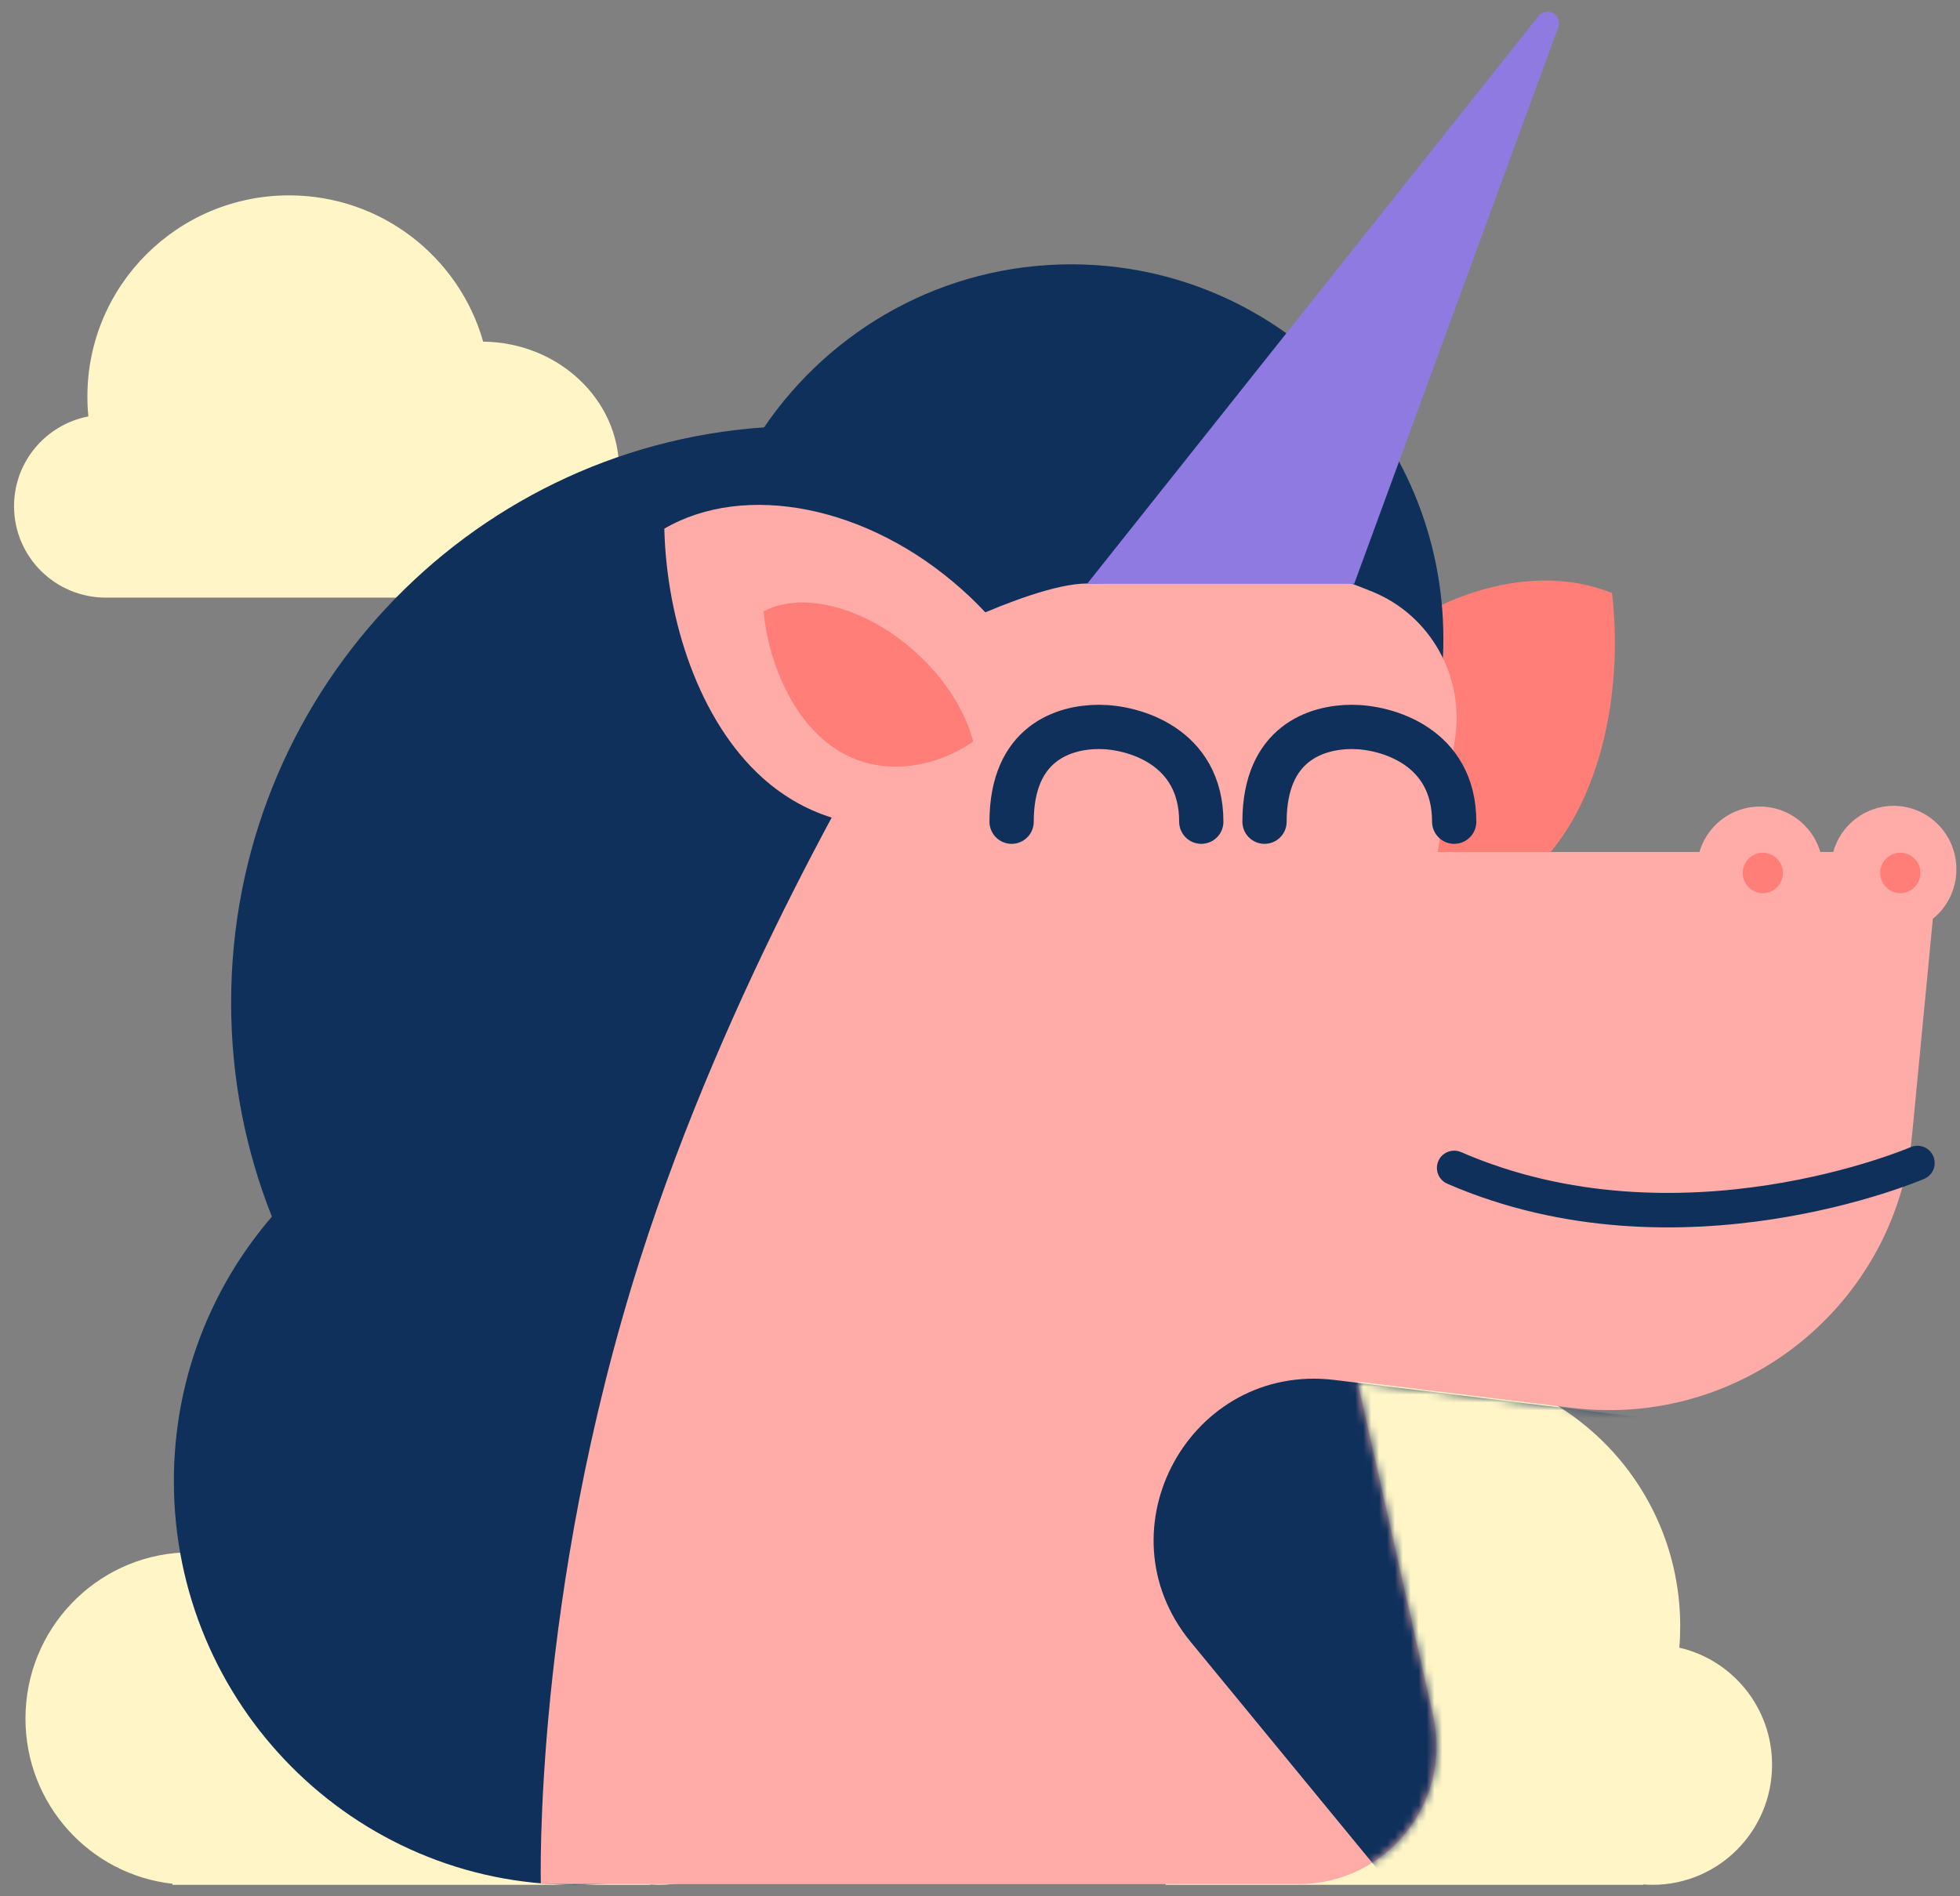
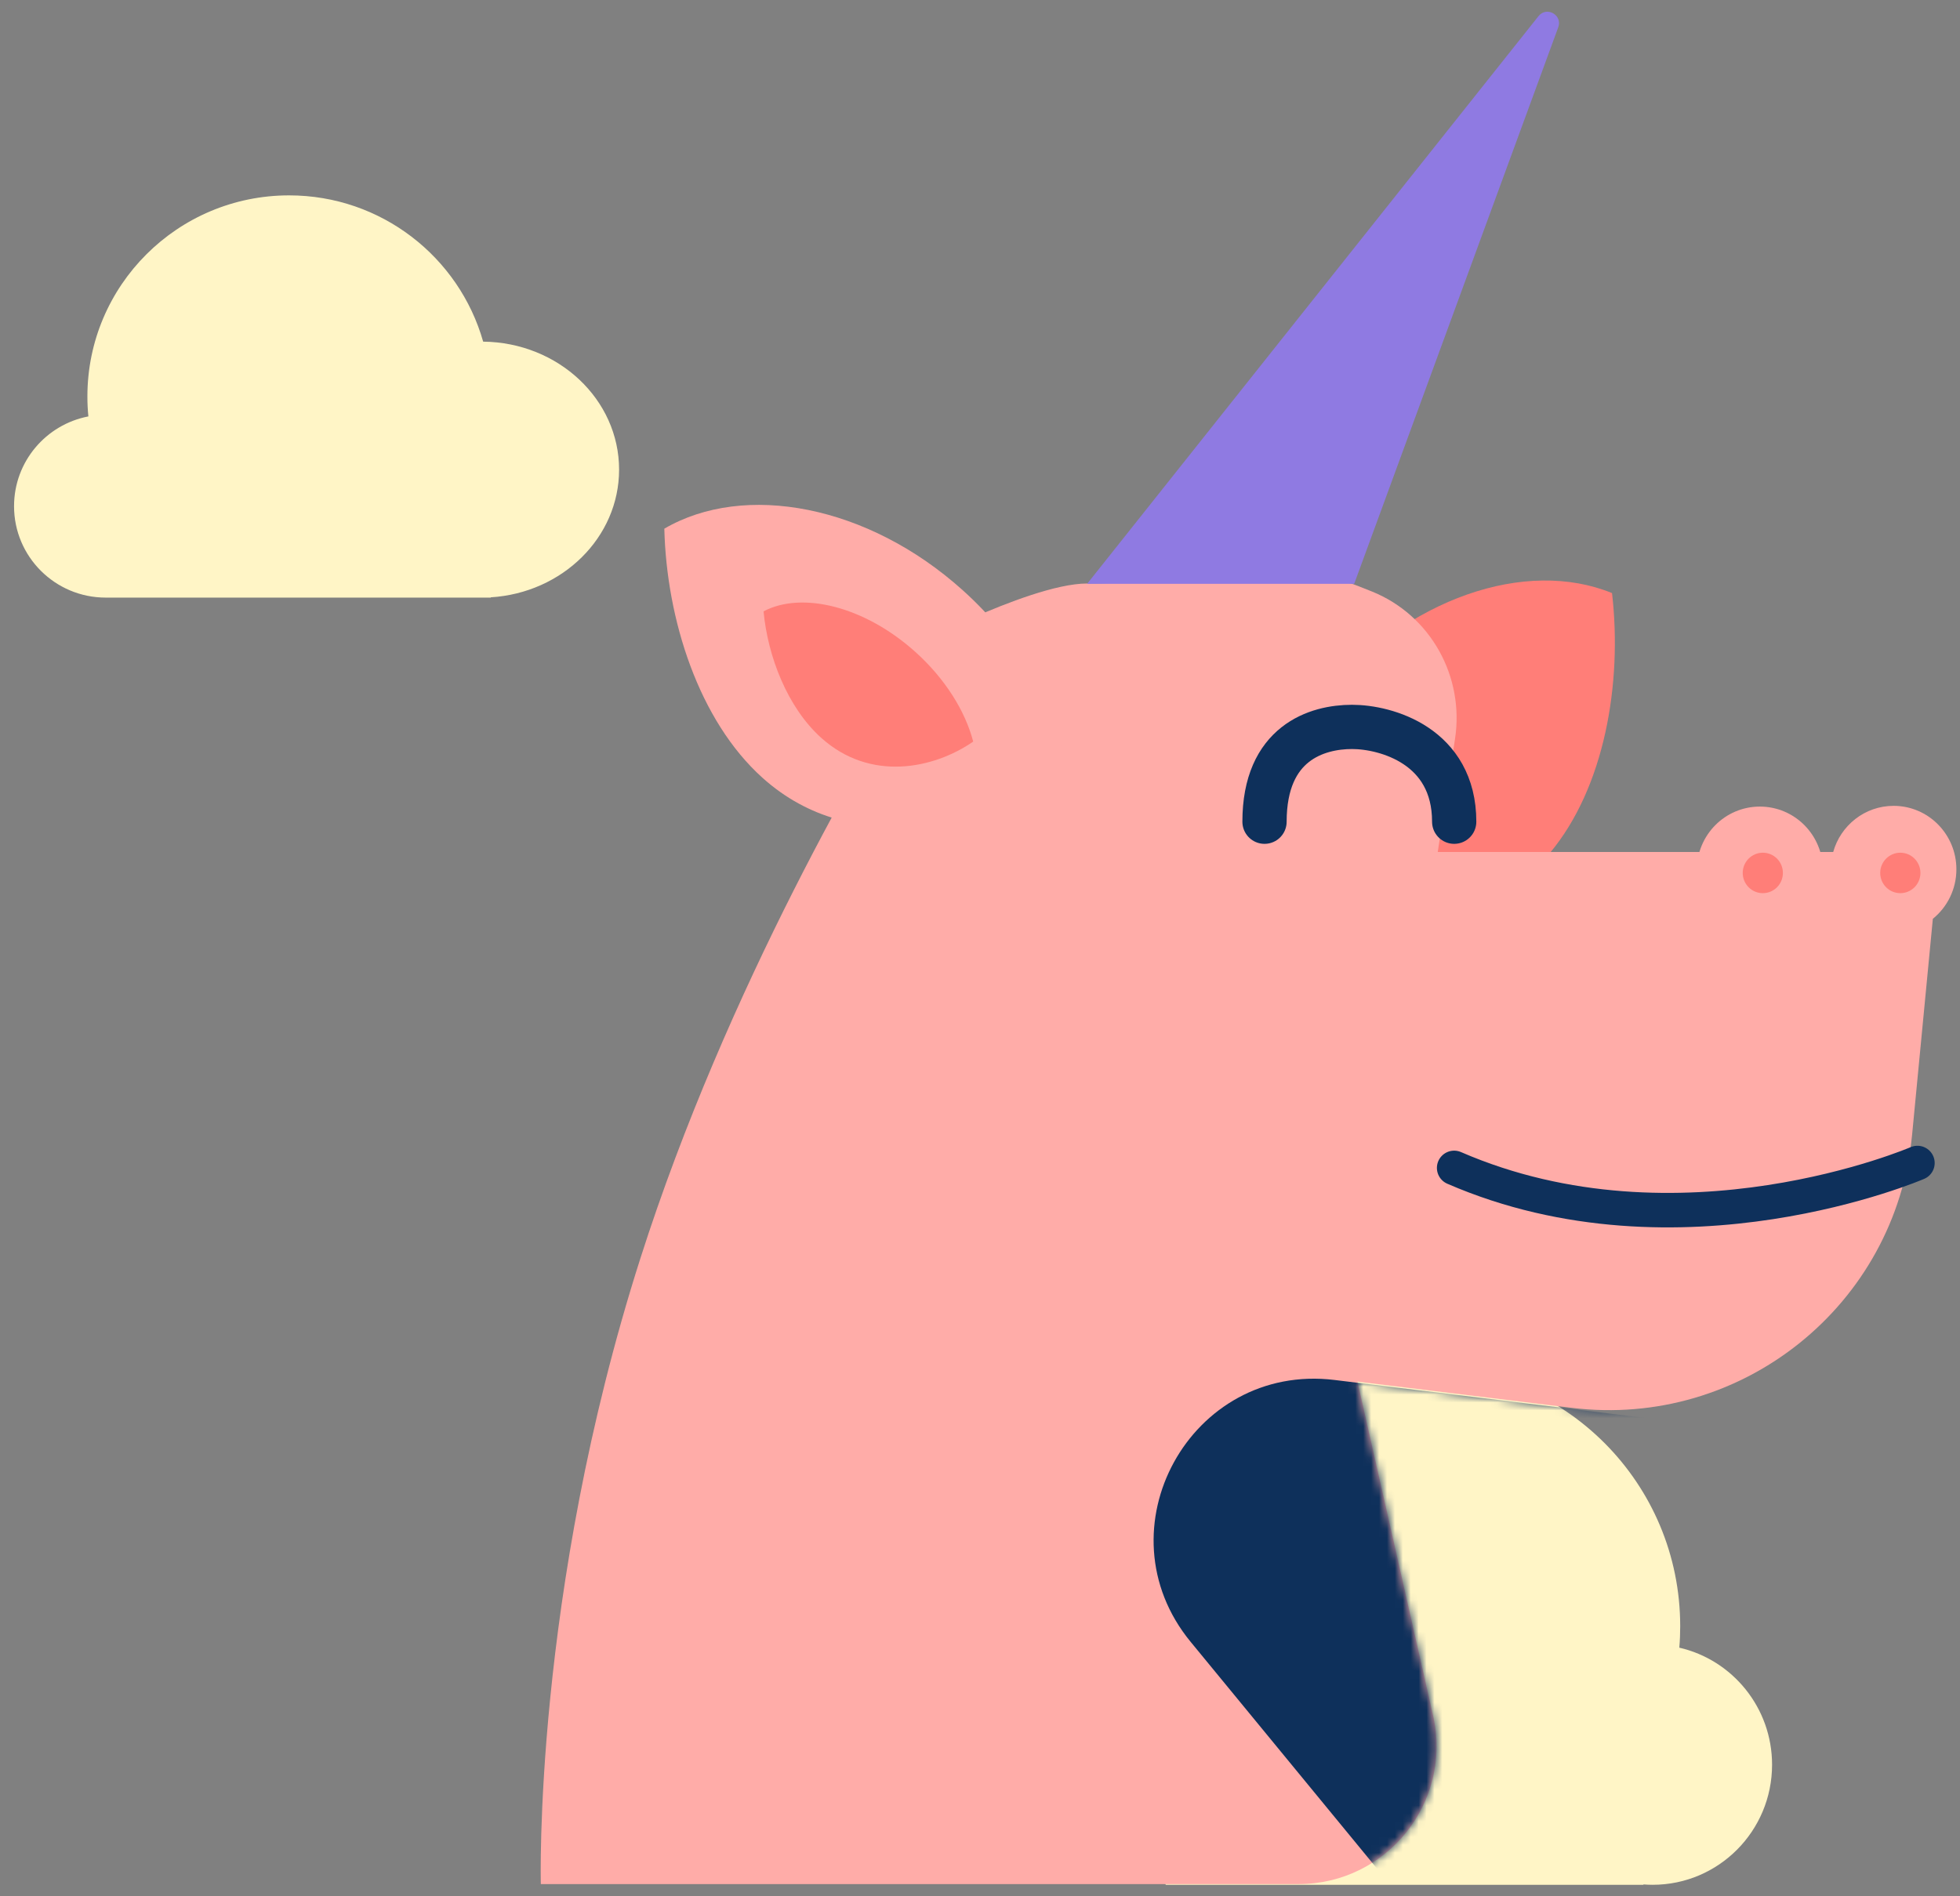
<svg xmlns="http://www.w3.org/2000/svg" width="248" height="240" viewBox="0 0 248 240" fill="none">
  <rect x="0" y="0" width="248" height="240" fill="#808080" stroke="none" />
  <g id="2">
    <g id="clouds">
      <path id="cloud" fill-rule="evenodd" clip-rule="evenodd" d="M4.65 16.331C2.035 16.041 0 13.811 0 11.104C0 8.282 2.211 5.979 4.986 5.85C5.984 2.467 9.1 0 12.789 0C17.283 0 20.927 3.663 20.927 8.182C20.927 8.411 20.918 8.637 20.899 8.861C22.579 9.247 23.833 10.759 23.833 12.565C23.833 14.663 22.142 16.364 20.055 16.364C19.957 16.364 19.86 16.36 19.764 16.352V16.364H12.789H5.232H4.65V16.331Z" transform="translate(128.889 173.091) scale(4)" fill="#FFF5C6" />
-       <path id="cloud_2" fill-rule="evenodd" clip-rule="evenodd" d="M4.65 16.331C2.035 16.041 0 13.811 0 11.104C0 8.282 2.211 5.979 4.986 5.85C5.984 2.467 9.1 0 12.789 0C17.283 0 20.927 3.663 20.927 8.182C20.927 8.411 20.918 8.637 20.899 8.861C22.579 9.247 23.833 10.759 23.833 12.565C23.833 14.663 22.142 16.364 20.055 16.364C19.957 16.364 19.86 16.36 19.764 16.352V16.364H12.789H5.232H4.65V16.331Z" transform="translate(3.222 173.091) scale(4)" fill="#FFF5C6" />
      <path id="cloud_3" fill-rule="evenodd" clip-rule="evenodd" d="M15.079 12.718V12.727H2.9C1.298 12.727 0 11.432 0 9.835C0 8.424 1.012 7.25 2.351 6.994C2.33 6.787 2.32 6.576 2.32 6.364C2.32 2.849 5.176 0 8.7 0C11.62 0 14.082 1.957 14.839 4.628C17.218 4.653 19.139 6.457 19.139 8.678C19.139 10.823 17.346 12.579 15.079 12.718Z" transform="translate(1.778 24.727) scale(4)" fill="#FFF5C6" />
    </g>
    <g id="unicorn">
      <path id="ear" fill-rule="evenodd" clip-rule="evenodd" d="M3.78 5.06766e-05C1.684 1.983 5.81535e-05 4.877 5.40469e-05 7.577C-9.43798e-06 11.492 3.541 13.772 6.744 14.437C7.919 12.884 8.649 10.719 8.649 8.322C8.649 4.279 6.572 0.892 3.78 5.06766e-05Z" transform="translate(215.554 84.783) scale(-4 4) rotate(-40)" fill="#FF7E78" />
-       <path id="mane" fill-rule="evenodd" clip-rule="evenodd" d="M40.158 11.858C40.158 14.661 39.193 17.236 37.579 19.265C37.879 20.581 38.037 21.951 38.037 23.359C38.037 31.606 32.604 38.575 25.147 40.833C24.059 46.772 18.891 51.272 12.679 51.272C5.677 51.272 0 45.554 0 38.501C0 35.3 1.169 32.374 3.101 30.133C2.269 28.039 1.811 25.753 1.811 23.359C1.811 13.709 9.251 5.808 18.669 5.159C20.79 2.043 24.351 0 28.384 0C34.887 0 40.158 5.309 40.158 11.858Z" transform="translate(22 33.454) scale(4)" fill="#0E305B" />
      <g id="face">
        <path id="face_2" fill-rule="evenodd" clip-rule="evenodd" d="M12.039 2.735C12.438 2.095 13.008 1.586 13.698 1.282C14.74 0.823 16.324 0.206 17.297 0.206C18.018 0.206 18.866 0.161 19.766 0.112L19.767 0.112C21.741 0.007 23.964 -0.112 25.645 0.206C25.694 0.215 25.952 0.316 26.314 0.462C28.164 1.212 29.237 3.151 28.935 5.124L28.389 8.701H40.898C41.133 7.859 41.9 7.241 42.809 7.241C43.906 7.241 44.795 8.14 44.795 9.248C44.795 9.882 44.504 10.447 44.05 10.815L43.394 17.646C42.875 23.041 38.01 26.948 32.63 26.289L25.849 25.459L28.242 36.029C28.86 38.759 26.785 41.357 23.986 41.357H0.017C0.017 41.357 -0.234 32.208 3.165 21.562C5.908 12.971 10.405 5.354 12.039 2.735Z" transform="translate(68.364 73.027) scale(4)" fill="#FFACA8" />
        <mask id="mask0" mask-type="alpha" maskUnits="userSpaceOnUse" x="68" y="73" width="180" height="166">
          <path id="face_3" fill-rule="evenodd" clip-rule="evenodd" d="M12.039 2.735C12.438 2.095 13.008 1.586 13.698 1.282C14.74 0.823 16.324 0.206 17.297 0.206C18.018 0.206 18.866 0.161 19.766 0.112L19.767 0.112C21.741 0.007 23.964 -0.112 25.645 0.206C25.694 0.215 25.952 0.316 26.314 0.462C28.164 1.212 29.237 3.151 28.935 5.124L28.389 8.701H40.898C41.133 7.859 41.9 7.241 42.809 7.241C43.906 7.241 44.795 8.14 44.795 9.248C44.795 9.882 44.504 10.447 44.05 10.815L43.394 17.646C42.875 23.041 38.01 26.948 32.63 26.289L25.849 25.459L28.242 36.029C28.86 38.759 26.785 41.357 23.986 41.357H0.017C0.017 41.357 -0.234 32.208 3.165 21.562C5.908 12.971 10.405 5.354 12.039 2.735Z" transform="translate(68.364 73.027) scale(4)" fill="white" />
        </mask>
        <g mask="url(#mask0)">
          <path id="shadow" fill-rule="evenodd" clip-rule="evenodd" d="M9.539 18.558H41.055L25.209 4.199C23.734 2.862 21.882 2.015 19.906 1.774L5.68 0.037C1.119 -0.519 -1.787 4.773 1.129 8.323L9.539 18.558Z" transform="translate(146.136 174.506) scale(4)" fill="#0E305B" />
        </g>
      </g>
      <path id="horn" fill-rule="evenodd" clip-rule="evenodd" d="M0 17.759L14.277 -0.202C14.534 -0.526 15.045 -0.239 14.903 0.149L8.448 17.759H0Z" transform="translate(137.556 2.854) scale(4)" fill="#8F7AE2" />
      <g id="ear_2">
        <path id="Combined Shape" fill-rule="evenodd" clip-rule="evenodd" d="M6.744 14.437C7.919 12.884 8.649 10.718 8.649 8.322C8.649 4.279 6.572 0.892 3.78 -8.14598e-05C1.684 1.983 -2.78951e-06 4.877 2.36428e-05 7.577C0 11.492 3.541 13.772 6.744 14.437Z" transform="translate(73.94 78.148) scale(4) rotate(-48)" fill="#FFACA8" />
        <path id="Combined Shape_2" fill-rule="evenodd" clip-rule="evenodd" d="M3.129 7.686C3.674 6.86 4.013 5.706 4.013 4.431C4.013 2.278 3.049 0.475 1.754 4.8692e-05C0.781 1.056 5.08676e-05 2.596 4.05009e-05 4.034C-9.24516e-06 6.118 1.643 7.332 3.129 7.686Z" transform="translate(91.918 82.588) scale(4) rotate(-48)" fill="#FF7E78" />
      </g>
-       <path id="eyes2" d="M6 3C6 0.6 3.846 0 2.769 0C1.662 0 0 0.5 0 3" transform="translate(128 92) scale(4)" stroke="#0E305B" stroke-width="1.4" stroke-linecap="round" />
      <path id="eyes1" d="M6 3C6 0.6 3.846 0 2.769 0C1.662 0 0 0.5 0 3" transform="translate(160 92) scale(4)" stroke="#0E305B" stroke-width="1.4" stroke-linecap="round" />
      <g id="noise">
        <path id="noise_2" fill-rule="evenodd" clip-rule="evenodd" d="M1.993 4.015C3.094 4.015 3.987 3.117 3.987 2.008C3.987 0.899 3.094 0 1.993 0C0.892 0 0 0.899 0 2.008C0 3.117 0.892 4.015 1.993 4.015Z" transform="translate(214.703 102.084) scale(4)" fill="#FFACA8" />
        <path id="shadow_2" fill-rule="evenodd" clip-rule="evenodd" d="M1.271 0.64C1.271 0.994 0.987 1.28 0.636 1.28C0.285 1.28 0 0.994 0 0.64C0 0.287 0.285 0 0.636 0C0.987 0 1.271 0.287 1.271 0.64ZM5.621 0.64C5.621 0.994 5.336 1.28 4.985 1.28C4.634 1.28 4.349 0.994 4.349 0.64C4.349 0.287 4.634 0 4.985 0C5.336 0 5.621 0.287 5.621 0.64Z" transform="translate(220.508 107.922) scale(4)" fill="#FF7E78" />
      </g>
      <path id="smile" d="M14.655 1.665C14.655 1.665 7.128 -1.586 0 1.51" transform="translate(183.994 153.854) scale(4 -4)" stroke="#0E305B" stroke-width="1.091" stroke-linecap="round" />
    </g>
  </g>
</svg>